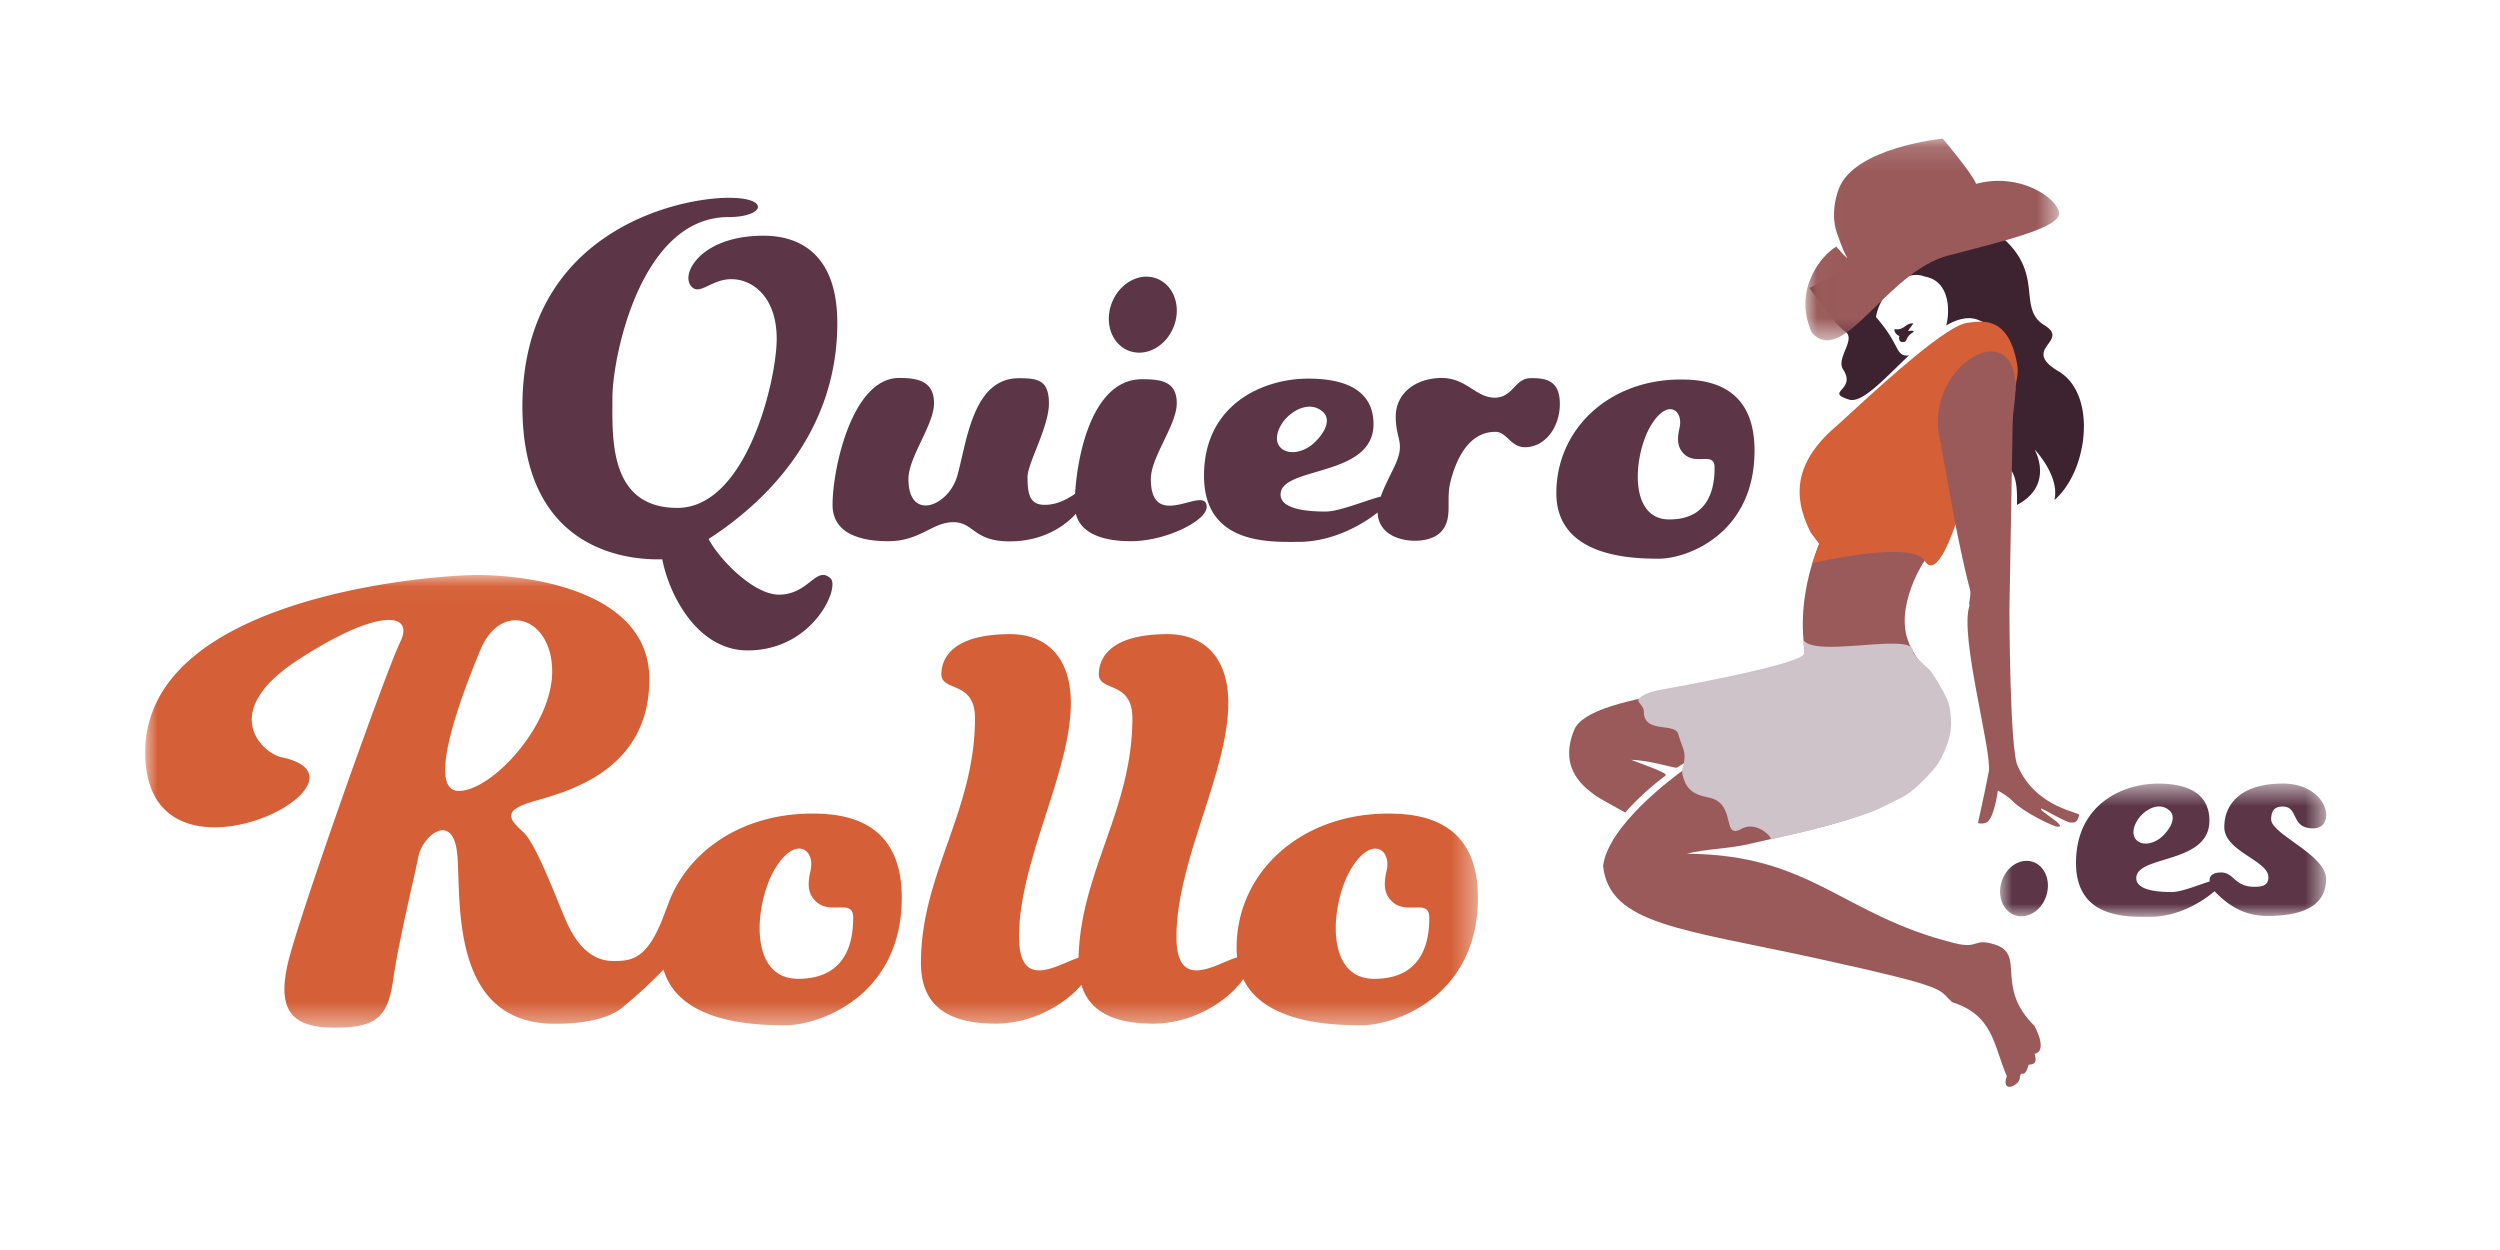
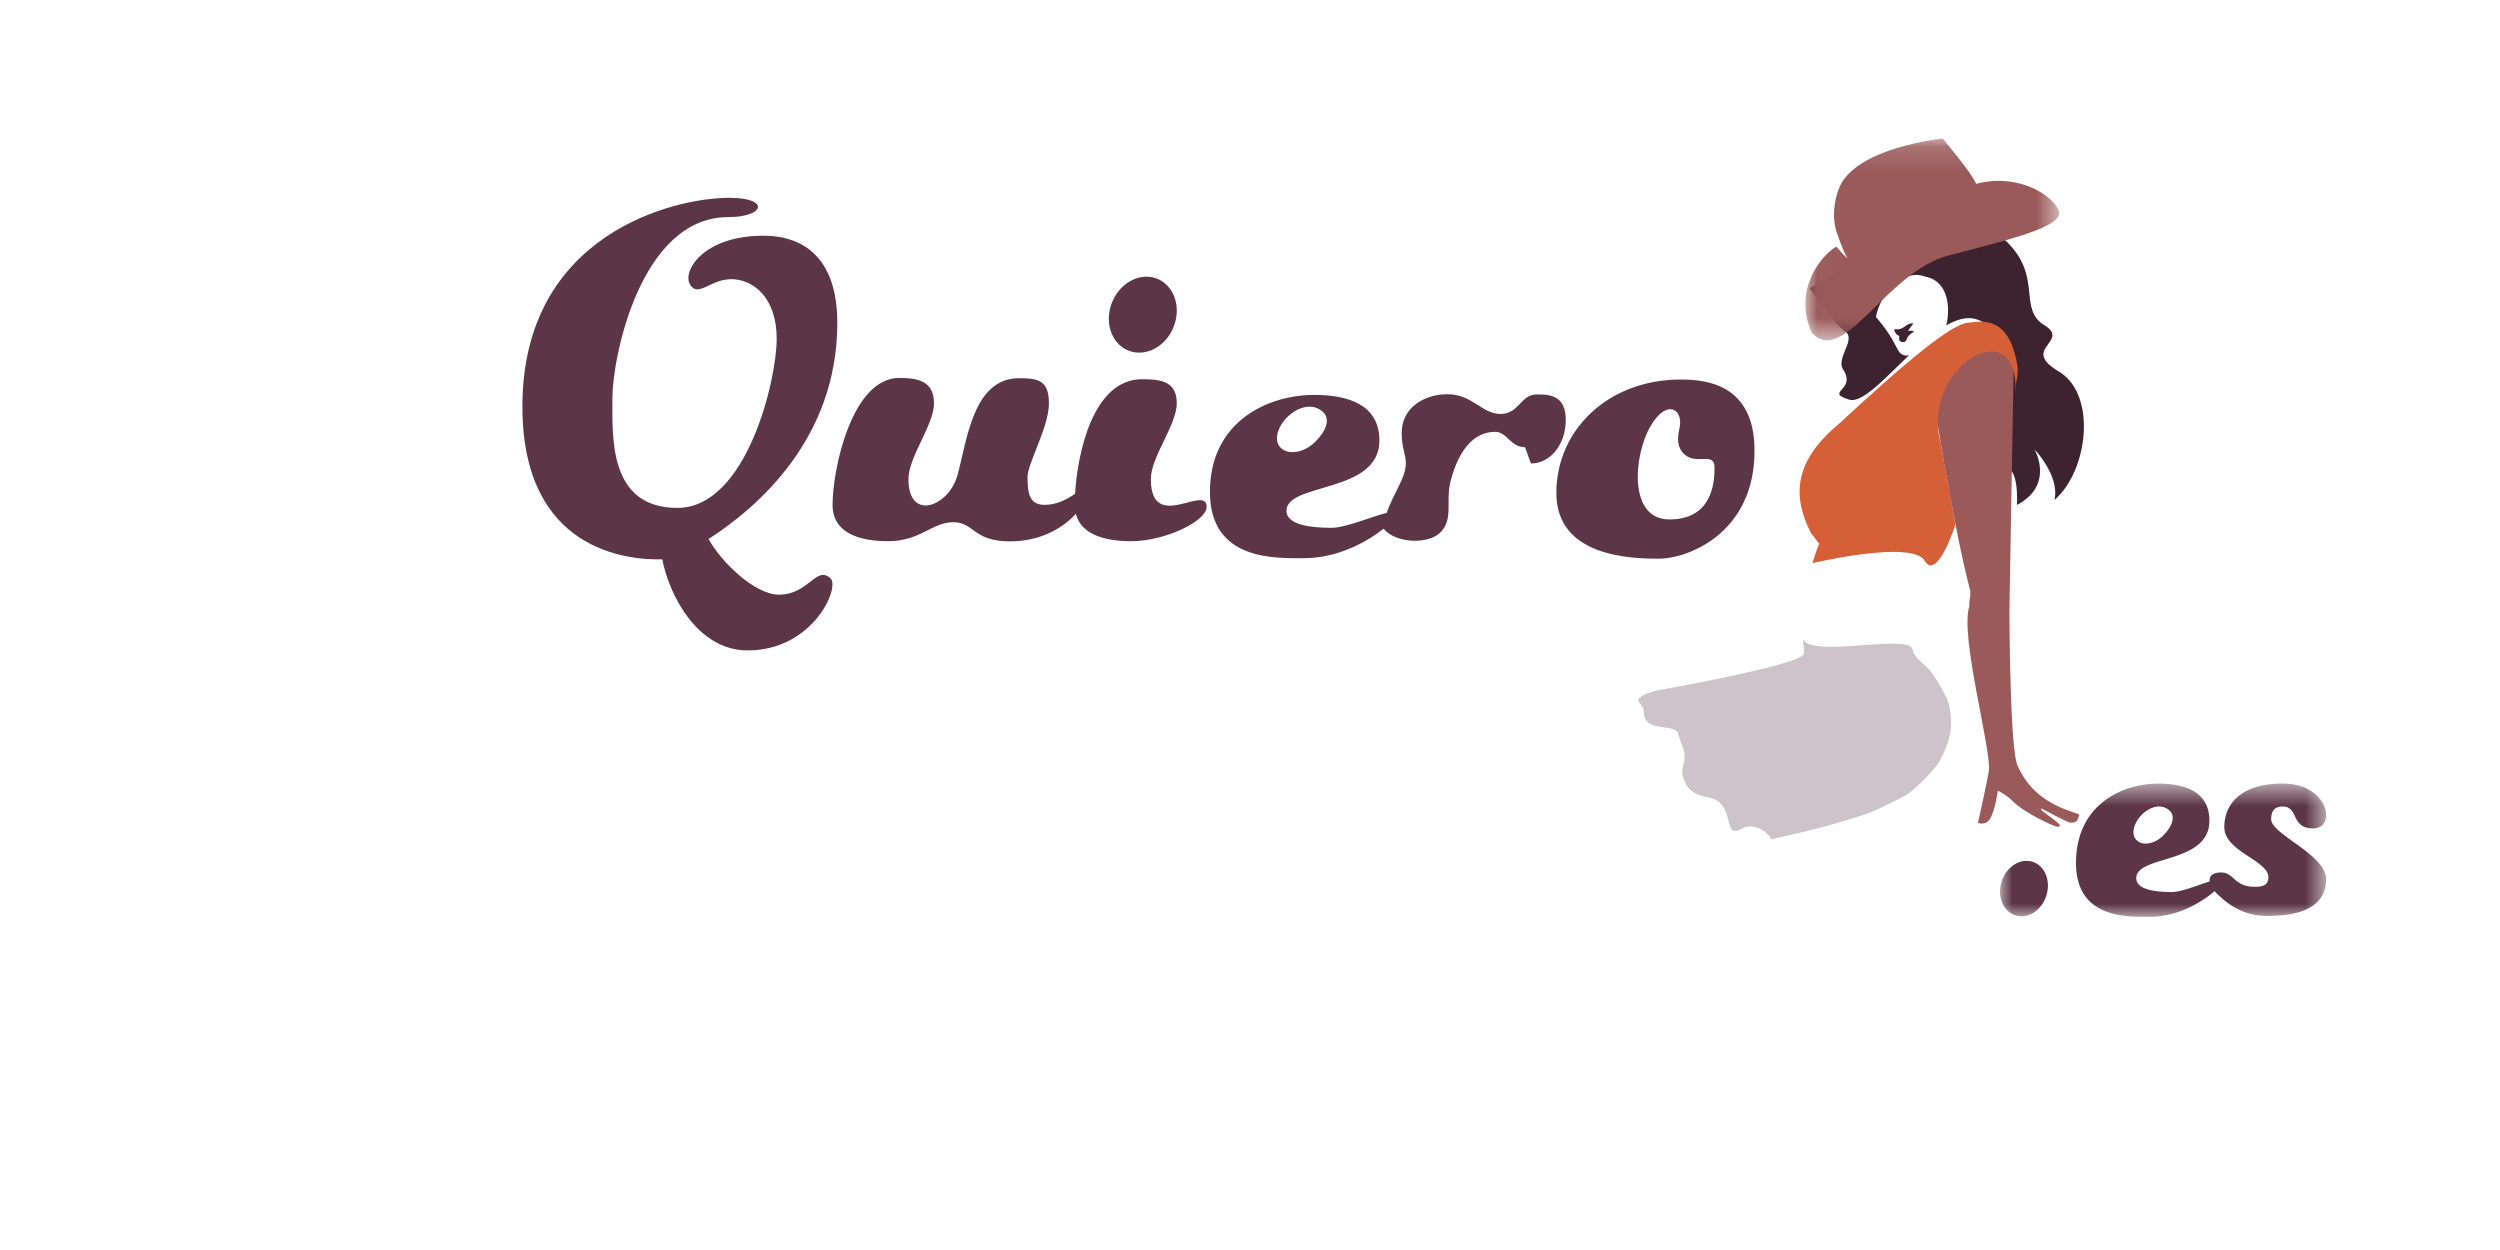
<svg xmlns="http://www.w3.org/2000/svg" xmlns:ns1="http://sodipodi.sourceforge.net/DTD/sodipodi-0.dtd" xmlns:ns2="http://www.inkscape.org/namespaces/inkscape" xmlns:xlink="http://www.w3.org/1999/xlink" width="400" height="200" viewBox="0 0 400 200" version="1.1" id="svg11" ns1:docname="logoQuierorolloWhite.svg" ns2:version="1.3 (0e150ed, 2023-07-21)">
  <ns1:namedview id="namedview11" pagecolor="#ffffff" bordercolor="#000000" borderopacity="0.25" ns2:showpageshadow="2" ns2:pageopacity="0.0" ns2:pagecheckerboard="0" ns2:deskcolor="#d1d1d1" ns2:zoom="2.55" ns2:cx="197.2549" ns2:cy="21.372549" ns2:window-width="2224" ns2:window-height="1346" ns2:window-x="0" ns2:window-y="25" ns2:window-maximized="0" ns2:current-layer="svg11" />
  <defs id="defs1">
    <path id="a" d="m 0,0.574 h 13.362 v 5.46 H 0 Z" />
-     <path id="c" d="M 0,0.029 H 54.606 V 18.575 H 0 Z" />
    <path id="e" d="M 0.022,0.148 H 10.42 V 8.415 H 0.022 Z" />
  </defs>
  <g fill="none" fill-rule="evenodd" id="g11" transform="matrix(3.905,0,0,3.905,-35.342,18.271)">
    <g id="g10">
      <g transform="translate(91,26.852)" id="g1">
        <mask id="b" fill="#ffffff">
          <use xlink:href="#a" id="use1" />
        </mask>
        <path fill="#5c3546" d="m 12.83,2.41 c -0.943,0 -0.576,-0.895 -1.25,-0.895 -0.313,0 -0.473,0.153 -0.473,0.526 0,0.61 2.25,1.451 2.25,2.44 0,1.202 -1.127,1.517 -2.42,1.517 -1.11,0 -1.75,-0.63 -2.034,-0.895 A 1.17,1.17 0 0 1 8.788,4.984 c -0.52,0.447 -1.503,1.05 -2.639,1.05 -0.89,0 -3.038,0.108 -3.038,-2.21 0,-2.393 1.906,-3.248 3.364,-3.248 1.457,0 2.102,0.572 2.102,1.52 0,1.791 -2.997,1.398 -2.997,2.355 0,0.492 0.85,0.568 1.456,0.568 0.382,0 1.058,-0.277 1.552,-0.435 -0.026,-0.205 0.104,-0.367 0.467,-0.367 0.53,0 0.546,0.586 1.353,0.586 0.274,0 0.585,-0.014 0.585,-0.395 0,-0.685 -1.806,-1.049 -1.806,-2.05 0,-0.903 0.63,-1.784 2.397,-1.784 1.887,0 2.221,1.836 1.245,1.836 M 5.589,2.89 C 5.836,3.14 6.339,3.055 6.694,2.693 7.049,2.33 7.217,1.91 6.924,1.664 6.504,1.314 5.964,1.639 5.709,1.961 5.455,2.283 5.374,2.674 5.589,2.889 M 0.626,5.973 C 0.12,5.81 -0.13,5.187 0.066,4.583 0.261,3.976 0.83,3.617 1.336,3.781 1.839,3.943 2.089,4.566 1.893,5.172 1.697,5.779 1.13,6.137 0.626,5.973" mask="url(#b)" id="path1" />
      </g>
      <g transform="translate(15,18.852)" id="g2">
        <mask id="d" fill="#ffffff">
          <use xlink:href="#c" id="use2" />
        </mask>
        <path fill="#d55f36" d="m 49.838,18.477 c -1.168,0 -3.964,-0.066 -4.847,-1.893 -0.555,0.817 -1.978,1.827 -3.697,1.827 -1.795,0 -2.644,-0.625 -2.935,-1.586 -0.65,0.759 -1.961,1.586 -3.515,1.586 -2.31,0 -3.06,-1.032 -3.06,-2.495 0,-3.634 2.215,-6.207 2.215,-10.023 0,-1.555 -1.377,-1.066 -1.377,-1.8 0,-0.526 0.308,-1.641 2.817,-1.641 1.45,0 2.487,0.904 2.487,2.822 0,2.834 -2.122,6.465 -2.122,9.578 0,2.244 1.575,1.135 2.438,0.857 0.084,-3.525 2.206,-6.074 2.206,-9.816 0,-1.555 -1.376,-1.066 -1.376,-1.8 0,-0.526 0.308,-1.641 2.817,-1.641 1.45,0 2.488,0.904 2.488,2.822 0,2.834 -2.124,6.465 -2.124,9.578 0,2.289 1.638,1.09 2.489,0.84 a 3.414,3.414 0 0 1 -0.024,-0.39 c 0,-3.08 2.61,-5.497 6.206,-5.497 1.295,0 3.682,0.24 3.682,3.442 0,4.04 -3.375,5.23 -4.768,5.23 m 1.264,-5.057 c -0.33,-0.3 -0.377,-0.677 -0.237,-1.275 0.203,-0.87 -0.607,-1.46 -1.443,-0.1 -0.834,1.36 -1.154,4.53 0.935,4.53 2.09,0 2.256,-1.698 2.256,-2.502 0,-0.807 -0.908,-0.104 -1.511,-0.653 m -24.87,5.057 c -1.244,0 -4.342,-0.076 -4.995,-2.281 a 20.029,20.029 0 0 1 -1.69,1.556 c -0.14,0.114 -0.262,0.19 -0.37,0.235 -0.5,0.256 -1.265,0.429 -2.395,0.429 -4.356,0 -3.825,-5.183 -3.997,-6.951 -0.174,-1.765 -1.423,-0.767 -1.593,0.104 -0.171,0.869 -0.808,3.463 -1.027,5.012 -0.221,1.548 -0.655,1.994 -2.41,1.994 -1.756,0 -2.413,-0.702 -1.86,-2.834 C 6.447,13.608 9.87,3.957 10.455,2.761 11.041,1.566 9.561,1.355 6.257,3.508 2.954,5.663 4.825,7.336 5.584,7.495 10.06,8.428 0,13.575 0,7.303 0,0.92 11.72,0.029 13.623,0.029 c 1.902,0 7.033,0.559 7.033,4.266 0,3.9 -3.612,4.66 -4.84,5.037 -1.23,0.375 -0.854,0.74 -0.322,1.235 0.53,0.496 1.32,2.637 1.733,3.597 0.413,0.963 1.028,1.68 1.949,1.68 0.02,0 0.043,0.002 0.064,0.006 0.019,-0.004 0.036,-0.008 0.056,-0.008 0.8,0 1.38,-0.261 2.014,-2.025 0.02,-0.057 0.044,-0.106 0.064,-0.153 0.745,-2.257 3.017,-3.86 5.945,-3.86 1.295,0 3.68,0.24 3.68,3.443 0,4.04 -3.373,5.23 -4.767,5.23 M 16.675,3.98 c 0,-2.233 -2.09,-2.91 -2.931,-0.904 -0.842,2.005 -2.24,5.8 -0.894,5.8 1.345,0 3.825,-2.664 3.825,-4.896 m 10.822,9.439 c -0.33,-0.3 -0.378,-0.677 -0.237,-1.275 0.204,-0.87 -0.607,-1.46 -1.443,-0.1 -0.835,1.36 -1.155,4.53 0.935,4.53 2.089,0 2.256,-1.698 2.256,-2.502 0,-0.807 -0.908,-0.104 -1.511,-0.653" mask="url(#d)" id="path2" />
      </g>
-       <path fill="#5c3546" d="m 77.023,18.213 c -1.146,0 -4.204,-0.08 -4.204,-2.688 0,-2.607 2.142,-4.654 5.097,-4.654 1.063,0 3.023,0.203 3.023,2.914 0,3.42 -2.771,4.428 -3.916,4.428 m 1.039,-4.281 c -0.27,-0.254 -0.31,-0.574 -0.196,-1.08 0.167,-0.735 -0.498,-1.235 -1.182,-0.082 -0.687,1.15 -0.951,3.834 0.766,3.834 1.716,0 1.852,-1.438 1.852,-2.12 0,-0.681 -0.746,-0.087 -1.24,-0.552 m -6.527,-0.287 c -0.596,0 -0.737,-0.63 -1.217,-0.63 -1.106,0 -1.618,1.153 -1.843,2.069 -0.189,0.777 0.12,1.479 -0.375,2.02 -0.49,0.543 -1.865,0.488 -2.359,-0.12 a 1.026,1.026 0 0 1 -0.243,-0.667 c -0.68,0.539 -1.883,1.207 -3.256,1.207 -1.133,0 -3.86,0.136 -3.86,-2.71 0,-2.93 2.421,-3.98 4.273,-3.98 1.852,0 2.672,0.703 2.672,1.865 0,2.196 -3.808,1.71 -3.808,2.885 0,0.602 1.08,0.697 1.848,0.697 0.564,0 1.632,-0.457 2.258,-0.613 0.111,-0.322 0.291,-0.687 0.501,-1.11 0.563,-1.111 0.112,-1.158 0.112,-2.163 0,-1.008 0.877,-1.588 1.884,-1.588 1.007,0 1.407,0.808 2.167,0.808 0.756,0 0.82,-0.784 1.457,-0.798 0.634,-0.015 1.216,0.082 1.216,1.05 0,0.969 -0.613,1.778 -1.427,1.778 M 61.528,13.67 c 0.315,0.307 0.954,0.205 1.406,-0.24 0.451,-0.444 0.663,-0.961 0.29,-1.26 -0.534,-0.43 -1.219,-0.031 -1.543,0.363 -0.322,0.395 -0.426,0.873 -0.153,1.137 m -3.038,2.424 c 0,0.566 -1.67,1.402 -3.103,1.402 -1.049,0 -2.042,-0.267 -2.256,-1.123 -0.488,0.543 -1.402,1.13 -2.704,1.13 -1.513,0 -1.46,-0.786 -2.32,-0.786 -0.86,0 -1.35,0.779 -2.667,0.779 -1.185,0 -2.277,-0.34 -2.277,-1.486 0,-1.5 0.803,-5.203 2.73,-5.203 0.807,0 1.426,0.153 1.426,1.039 0,0.887 -1.047,2.199 -1.047,3.103 0,1.76 1.646,1.123 2.001,-0.131 0.39,-1.373 0.625,-4 2.52,-4 0.786,0 1.235,0.075 1.235,1.037 0,0.96 -0.877,2.45 -0.877,3.014 0,0.735 0.11,1.137 0.706,1.137 0.543,0 0.96,-0.264 1.243,-0.45 0.098,-1.673 0.736,-4.697 2.741,-4.697 0.806,0 1.425,0.1 1.425,0.987 0,0.887 -1.062,2.199 -1.062,3.103 0,2.239 2.286,0.172 2.286,1.145 M 55.371,9.717 C 54.654,9.492 54.298,8.641 54.577,7.811 c 0.278,-0.83 1.085,-1.323 1.801,-1.1 0.717,0.226 1.074,1.08 0.794,1.909 -0.277,0.83 -1.084,1.32 -1.8,1.097 m -17.289,7.687 c 0.491,0.916 1.884,2.282 2.88,2.282 1.228,0 1.522,-1.203 2.114,-0.672 0.409,0.367 -0.715,2.957 -3.39,2.957 -2.098,0 -3.24,-2.344 -3.5,-3.733 -1.398,0.039 -5.732,-0.324 -5.732,-6.26 0,-7.078 6.23,-8.552 8.464,-8.552 1.708,0 1.46,0.79 -0.026,0.79 -3.616,0 -4.75,5.788 -4.75,7.4 0,1.613 -0.167,4.515 2.662,4.515 2.83,0 4.069,-5.221 4.069,-6.931 0,-1.711 -0.985,-2.44 -1.857,-2.44 -0.87,0 -1.357,0.765 -1.691,0.224 -0.334,-0.541 0.524,-2.005 3.01,-2.005 1.566,0 3.022,0.838 3.022,3.576 0,4.756 -3.293,7.578 -5.274,8.849" id="path3" />
+       <path fill="#5c3546" d="m 77.023,18.213 c -1.146,0 -4.204,-0.08 -4.204,-2.688 0,-2.607 2.142,-4.654 5.097,-4.654 1.063,0 3.023,0.203 3.023,2.914 0,3.42 -2.771,4.428 -3.916,4.428 m 1.039,-4.281 c -0.27,-0.254 -0.31,-0.574 -0.196,-1.08 0.167,-0.735 -0.498,-1.235 -1.182,-0.082 -0.687,1.15 -0.951,3.834 0.766,3.834 1.716,0 1.852,-1.438 1.852,-2.12 0,-0.681 -0.746,-0.087 -1.24,-0.552 m -6.527,-0.287 c -0.596,0 -0.737,-0.63 -1.217,-0.63 -1.106,0 -1.618,1.153 -1.843,2.069 -0.189,0.777 0.12,1.479 -0.375,2.02 -0.49,0.543 -1.865,0.488 -2.359,-0.12 c -0.68,0.539 -1.883,1.207 -3.256,1.207 -1.133,0 -3.86,0.136 -3.86,-2.71 0,-2.93 2.421,-3.98 4.273,-3.98 1.852,0 2.672,0.703 2.672,1.865 0,2.196 -3.808,1.71 -3.808,2.885 0,0.602 1.08,0.697 1.848,0.697 0.564,0 1.632,-0.457 2.258,-0.613 0.111,-0.322 0.291,-0.687 0.501,-1.11 0.563,-1.111 0.112,-1.158 0.112,-2.163 0,-1.008 0.877,-1.588 1.884,-1.588 1.007,0 1.407,0.808 2.167,0.808 0.756,0 0.82,-0.784 1.457,-0.798 0.634,-0.015 1.216,0.082 1.216,1.05 0,0.969 -0.613,1.778 -1.427,1.778 M 61.528,13.67 c 0.315,0.307 0.954,0.205 1.406,-0.24 0.451,-0.444 0.663,-0.961 0.29,-1.26 -0.534,-0.43 -1.219,-0.031 -1.543,0.363 -0.322,0.395 -0.426,0.873 -0.153,1.137 m -3.038,2.424 c 0,0.566 -1.67,1.402 -3.103,1.402 -1.049,0 -2.042,-0.267 -2.256,-1.123 -0.488,0.543 -1.402,1.13 -2.704,1.13 -1.513,0 -1.46,-0.786 -2.32,-0.786 -0.86,0 -1.35,0.779 -2.667,0.779 -1.185,0 -2.277,-0.34 -2.277,-1.486 0,-1.5 0.803,-5.203 2.73,-5.203 0.807,0 1.426,0.153 1.426,1.039 0,0.887 -1.047,2.199 -1.047,3.103 0,1.76 1.646,1.123 2.001,-0.131 0.39,-1.373 0.625,-4 2.52,-4 0.786,0 1.235,0.075 1.235,1.037 0,0.96 -0.877,2.45 -0.877,3.014 0,0.735 0.11,1.137 0.706,1.137 0.543,0 0.96,-0.264 1.243,-0.45 0.098,-1.673 0.736,-4.697 2.741,-4.697 0.806,0 1.425,0.1 1.425,0.987 0,0.887 -1.062,2.199 -1.062,3.103 0,2.239 2.286,0.172 2.286,1.145 M 55.371,9.717 C 54.654,9.492 54.298,8.641 54.577,7.811 c 0.278,-0.83 1.085,-1.323 1.801,-1.1 0.717,0.226 1.074,1.08 0.794,1.909 -0.277,0.83 -1.084,1.32 -1.8,1.097 m -17.289,7.687 c 0.491,0.916 1.884,2.282 2.88,2.282 1.228,0 1.522,-1.203 2.114,-0.672 0.409,0.367 -0.715,2.957 -3.39,2.957 -2.098,0 -3.24,-2.344 -3.5,-3.733 -1.398,0.039 -5.732,-0.324 -5.732,-6.26 0,-7.078 6.23,-8.552 8.464,-8.552 1.708,0 1.46,0.79 -0.026,0.79 -3.616,0 -4.75,5.788 -4.75,7.4 0,1.613 -0.167,4.515 2.662,4.515 2.83,0 4.069,-5.221 4.069,-6.931 0,-1.711 -0.985,-2.44 -1.857,-2.44 -0.87,0 -1.357,0.765 -1.691,0.224 -0.334,-0.541 0.524,-2.005 3.01,-2.005 1.566,0 3.022,0.838 3.022,3.576 0,4.756 -3.293,7.578 -5.274,8.849" id="path3" />
      <path fill="#3d2330" d="m 93.228,15.805 c 0.225,-0.988 -0.817,-2.072 -0.817,-2.072 0,0 0.84,1.457 -0.72,2.277 0.091,-2.625 -1.219,-0.63 -0.761,-3.701 0.181,-1.306 -0.477,-1.04 -0.304,-1.726 C 90.802,9.897 91.782,9.116 90.107,8.431 89.706,8.27 89.251,8.39 88.784,8.659 A 0.743,0.743 0 0 0 88.83,8.496 C 88.98,7.573 88.69,6.78 87.915,6.653 c -0.894,-0.346 -1.849,0.733 -2,1.658 0.957,1.102 0.797,1.51 1.203,1.576 a 0.32,0.32 0 0 0 0.154,-0.012 c -1.003,0.957 -1.927,1.985 -2.456,1.819 -1.037,-0.327 0.319,-0.37 -0.246,-1.232 C 84.262,9.989 85.124,9.222 84.647,8.897 84.17,8.569 83.195,7.121 83.195,7.121 l 5.679,-2.978 c 0,0 0.615,-0.521 2.27,0.963 1.655,1.48 0.56,2.856 1.662,3.533 1.105,0.678 -0.995,0.955 0.593,1.899 1.588,0.943 1.204,4.087 -0.17,5.267 m -5.77,-6.884 c -0.398,0.232 -0.21,0.418 -0.448,0.415 -0.114,0.01 -0.178,-0.092 -0.135,-0.252 -0.151,-0.025 -0.27,-0.29 -0.169,-0.273 0.38,0.045 0.431,-0.28 0.743,-0.236 -0.124,0.162 -0.224,0.309 -0.224,0.309 0,0 0.258,-0.042 0.234,0.037" id="path4" />
-       <path fill="#9a5a5a" d="m 84.975,13.037 c -0.571,0.613 -1.066,1.34 -1.066,1.34 0,0 -1.584,2.021 0.14,2.338 -0.4,0.56 -1.6,3.185 -0.936,5.815 -1.86,0.988 -8.894,1.066 -9.562,2.695 -0.67,1.63 0.455,2.391 0.934,2.736 0.107,0.076 1.156,0.651 1.156,0.651 0,0 0.672,-0.79 1.648,-1.512 0.082,-0.063 -0.14,-0.182 -1.408,-0.646 0.83,0.02 1.805,0.367 1.88,0.318 0.253,-0.162 0.518,-0.313 0.792,-0.44 0.713,-0.33 4.217,-1.949 4.555,-1.877 -0.02,0.204 -4.635,2.092 -5.067,2.403 -0.428,0.306 -3.11,2.287 -3.308,3.951 0.273,2.402 3.246,2.57 8.804,3.791 5.559,1.221 4.876,1.234 5.5,1.783 1.694,0.545 1.682,1.735 2.239,3.035 -0.273,0.752 0.584,0.371 0.537,0.014 0.047,-0.143 0.016,-0.109 0.158,-0.123 0.108,-0.012 0.197,-0.36 0.197,-0.36 0,0 0.147,-0.01 0.217,-0.058 0.05,-0.037 0.115,-0.117 0.028,-0.396 0.259,-0.028 0.404,-0.36 -0.005,-1.14 -1.657,-1.628 -0.325,-2.927 -1.632,-3.337 -0.891,-0.279 -0.62,0.203 -1.651,-0.055 -4.63,-1.156 -5.834,-3.627 -10.961,-3.662 0.746,-0.2 1.674,-0.19 2.592,-0.408 3.512,-0.826 7.659,-1.438 8.11,-4.705 0.15,-2.56 -2.471,-2.63 -1.596,-5.52 0.873,-2.885 3.66,-3.545 4.05,-5.932 0.39,-2.387 0.61,-4.265 -0.333,-4.776 -0.944,-0.51 -1.592,-0.8 -3.237,1.07 -1.637,1.861 -2.291,2.55 -2.775,3.007" id="path5" />
      <path fill="#9a5a5a" d="m 91.555,10.416 -0.172,9.873 c 0,0 0.008,5.874 0.348,6.432 0.775,1.758 2.633,1.873 2.51,2.008 -0.078,0.186 -0.071,0.334 -0.4,0.29 -0.487,-0.194 -0.897,-0.462 -1.133,-0.565 -0.263,0.011 1.134,0.757 0.638,0.74 -0.09,0.012 -1.338,-0.54 -1.867,-1.084 -0.192,-0.197 -0.57,-0.397 -0.57,-0.397 0,0 -0.155,1.211 -0.494,1.321 -0.221,0.07 -0.32,0.002 -0.32,0.002 0,0 0.294,-1.31 0.442,-2.1 0.147,-0.789 -1.214,-5.59 -0.79,-6.8 -0.05,-0.103 0.082,-0.439 0.019,-0.665 -0.574,-2.09 -1.752,-8.764 -1.643,-9.59 0.335,-0.953 1.538,-1.535 2.135,-1.223 1.215,0.65 1.297,1.758 1.297,1.758" id="path6" />
      <path fill="#cfc3ca" d="m 77.123,23.577 c 0,0 -0.707,0.11 -0.922,0.377 -0.107,0.137 0.201,0.258 0.203,0.529 0.004,0.912 1.281,0.426 1.414,0.922 0.135,0.496 0.264,0.615 0.252,0.959 -0.016,0.457 -0.201,0.418 -0.009,0.93 0.193,0.512 0.578,0.615 1.021,0.71 1.127,0.239 0.502,1.739 1.328,1.276 0.631,-0.353 1.323,0.406 1.176,0.442 -0.148,0.033 1.404,-0.325 1.404,-0.325 0,0 2.318,-0.57 3.102,-0.965 0.783,-0.394 1.01,-0.453 1.439,-0.832 0.428,-0.377 0.863,-0.85 1.006,-1.125 0.145,-0.275 0.397,-0.773 0.447,-1.322 0.027,-0.267 -0.007,-0.834 -0.148,-1.17 A 7.38,7.38 0 0 0 88.17,22.839 c -0.137,-0.182 -0.743,-0.637 -0.744,-0.856 -0.001,-0.758 -3.987,0.299 -4.481,-0.437 -0.049,-0.073 0.047,0.392 0.014,0.564 -0.09,0.45 -5.836,1.467 -5.836,1.467" id="path7" />
      <path fill="#d55f36" d="m 89.663,8.548 c -0.808,0.09 -3.16,2.2 -4.929,3.829 l -0.308,0.285 c -1.805,1.492 -1.987,2.889 -1.187,4.479 l 0.277,0.367 0.026,0.035 0.05,0.065 c -0.054,0.066 -0.283,0.787 -0.283,0.787 0,0 4.082,-0.967 4.6,-0.1 0.515,0.867 1.263,-1.486 1.263,-1.486 l -0.584,-3.192 c 0,0 0.017,-0.023 0.006,-0.06 -0.955,-3.131 3.131,-5.582 3.04,-2.217 0.048,0 -0.045,-0.037 0.06,-0.533 0.047,-0.218 0.023,-0.46 0.008,-0.54 -0.35,-2.04 -1.447,-1.784 -2.039,-1.72 m -6.12,8.996 c 0.029,0.039 0.049,0.039 0.047,0.064 m -0.047,-0.064 c 0.029,0.039 0.041,0.043 0.047,0.064" id="path8" />
      <g transform="translate(83,0.852)" id="g9">
        <mask id="f" fill="#ffffff">
          <use xlink:href="#e" id="use8" />
        </mask>
        <path fill="#9a5a5a" d="M 10.413,3.148 C 10.269,2.535 8.766,1.525 7.017,2.003 6.877,1.598 5.652,0.148 5.652,0.148 c 0,0 -3.648,0.355 -4.269,2.08 -0.369,1.025 -0.078,1.757 -0.078,1.757 0,0 0.266,0.786 0.41,1.01 C 1.857,5.218 1.286,4.573 1.286,4.573 0.674,4.939 -0.496,6.34 0.28,8.093 1.57,9.553 3.334,5.602 5.877,4.94 8.419,4.279 10.557,3.76 10.413,3.147" mask="url(#f)" id="path9" />
      </g>
    </g>
  </g>
</svg>